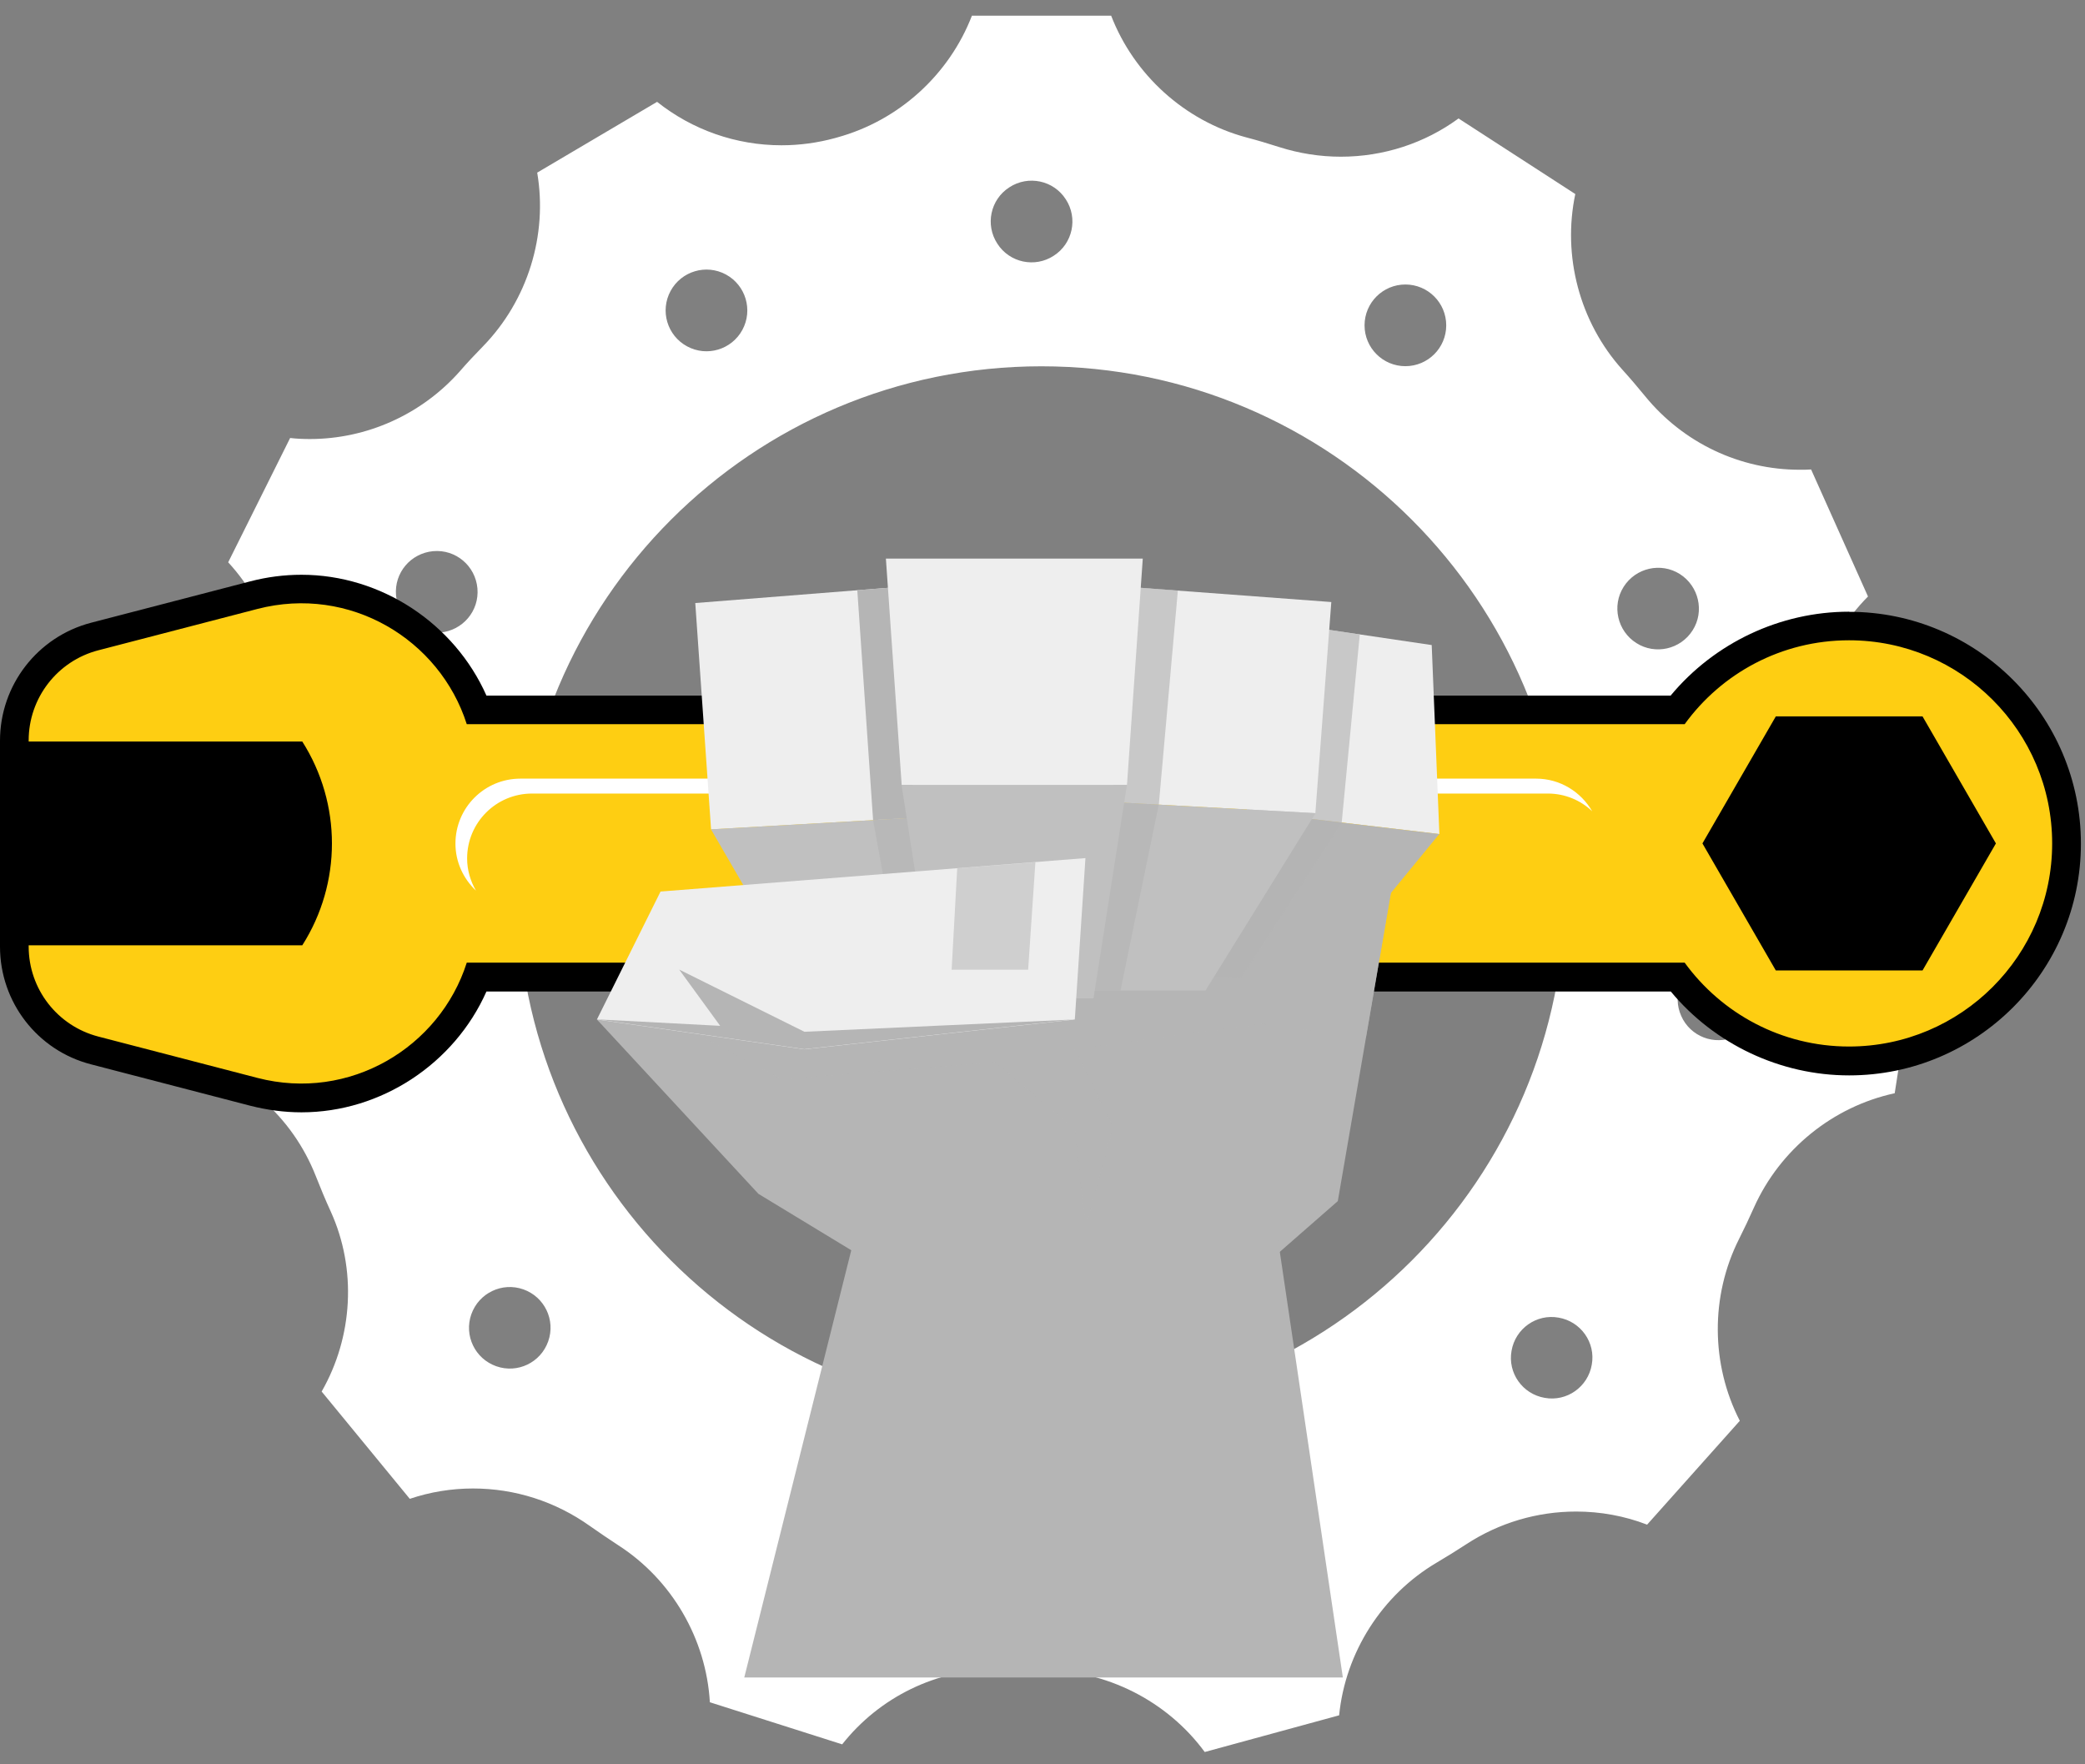
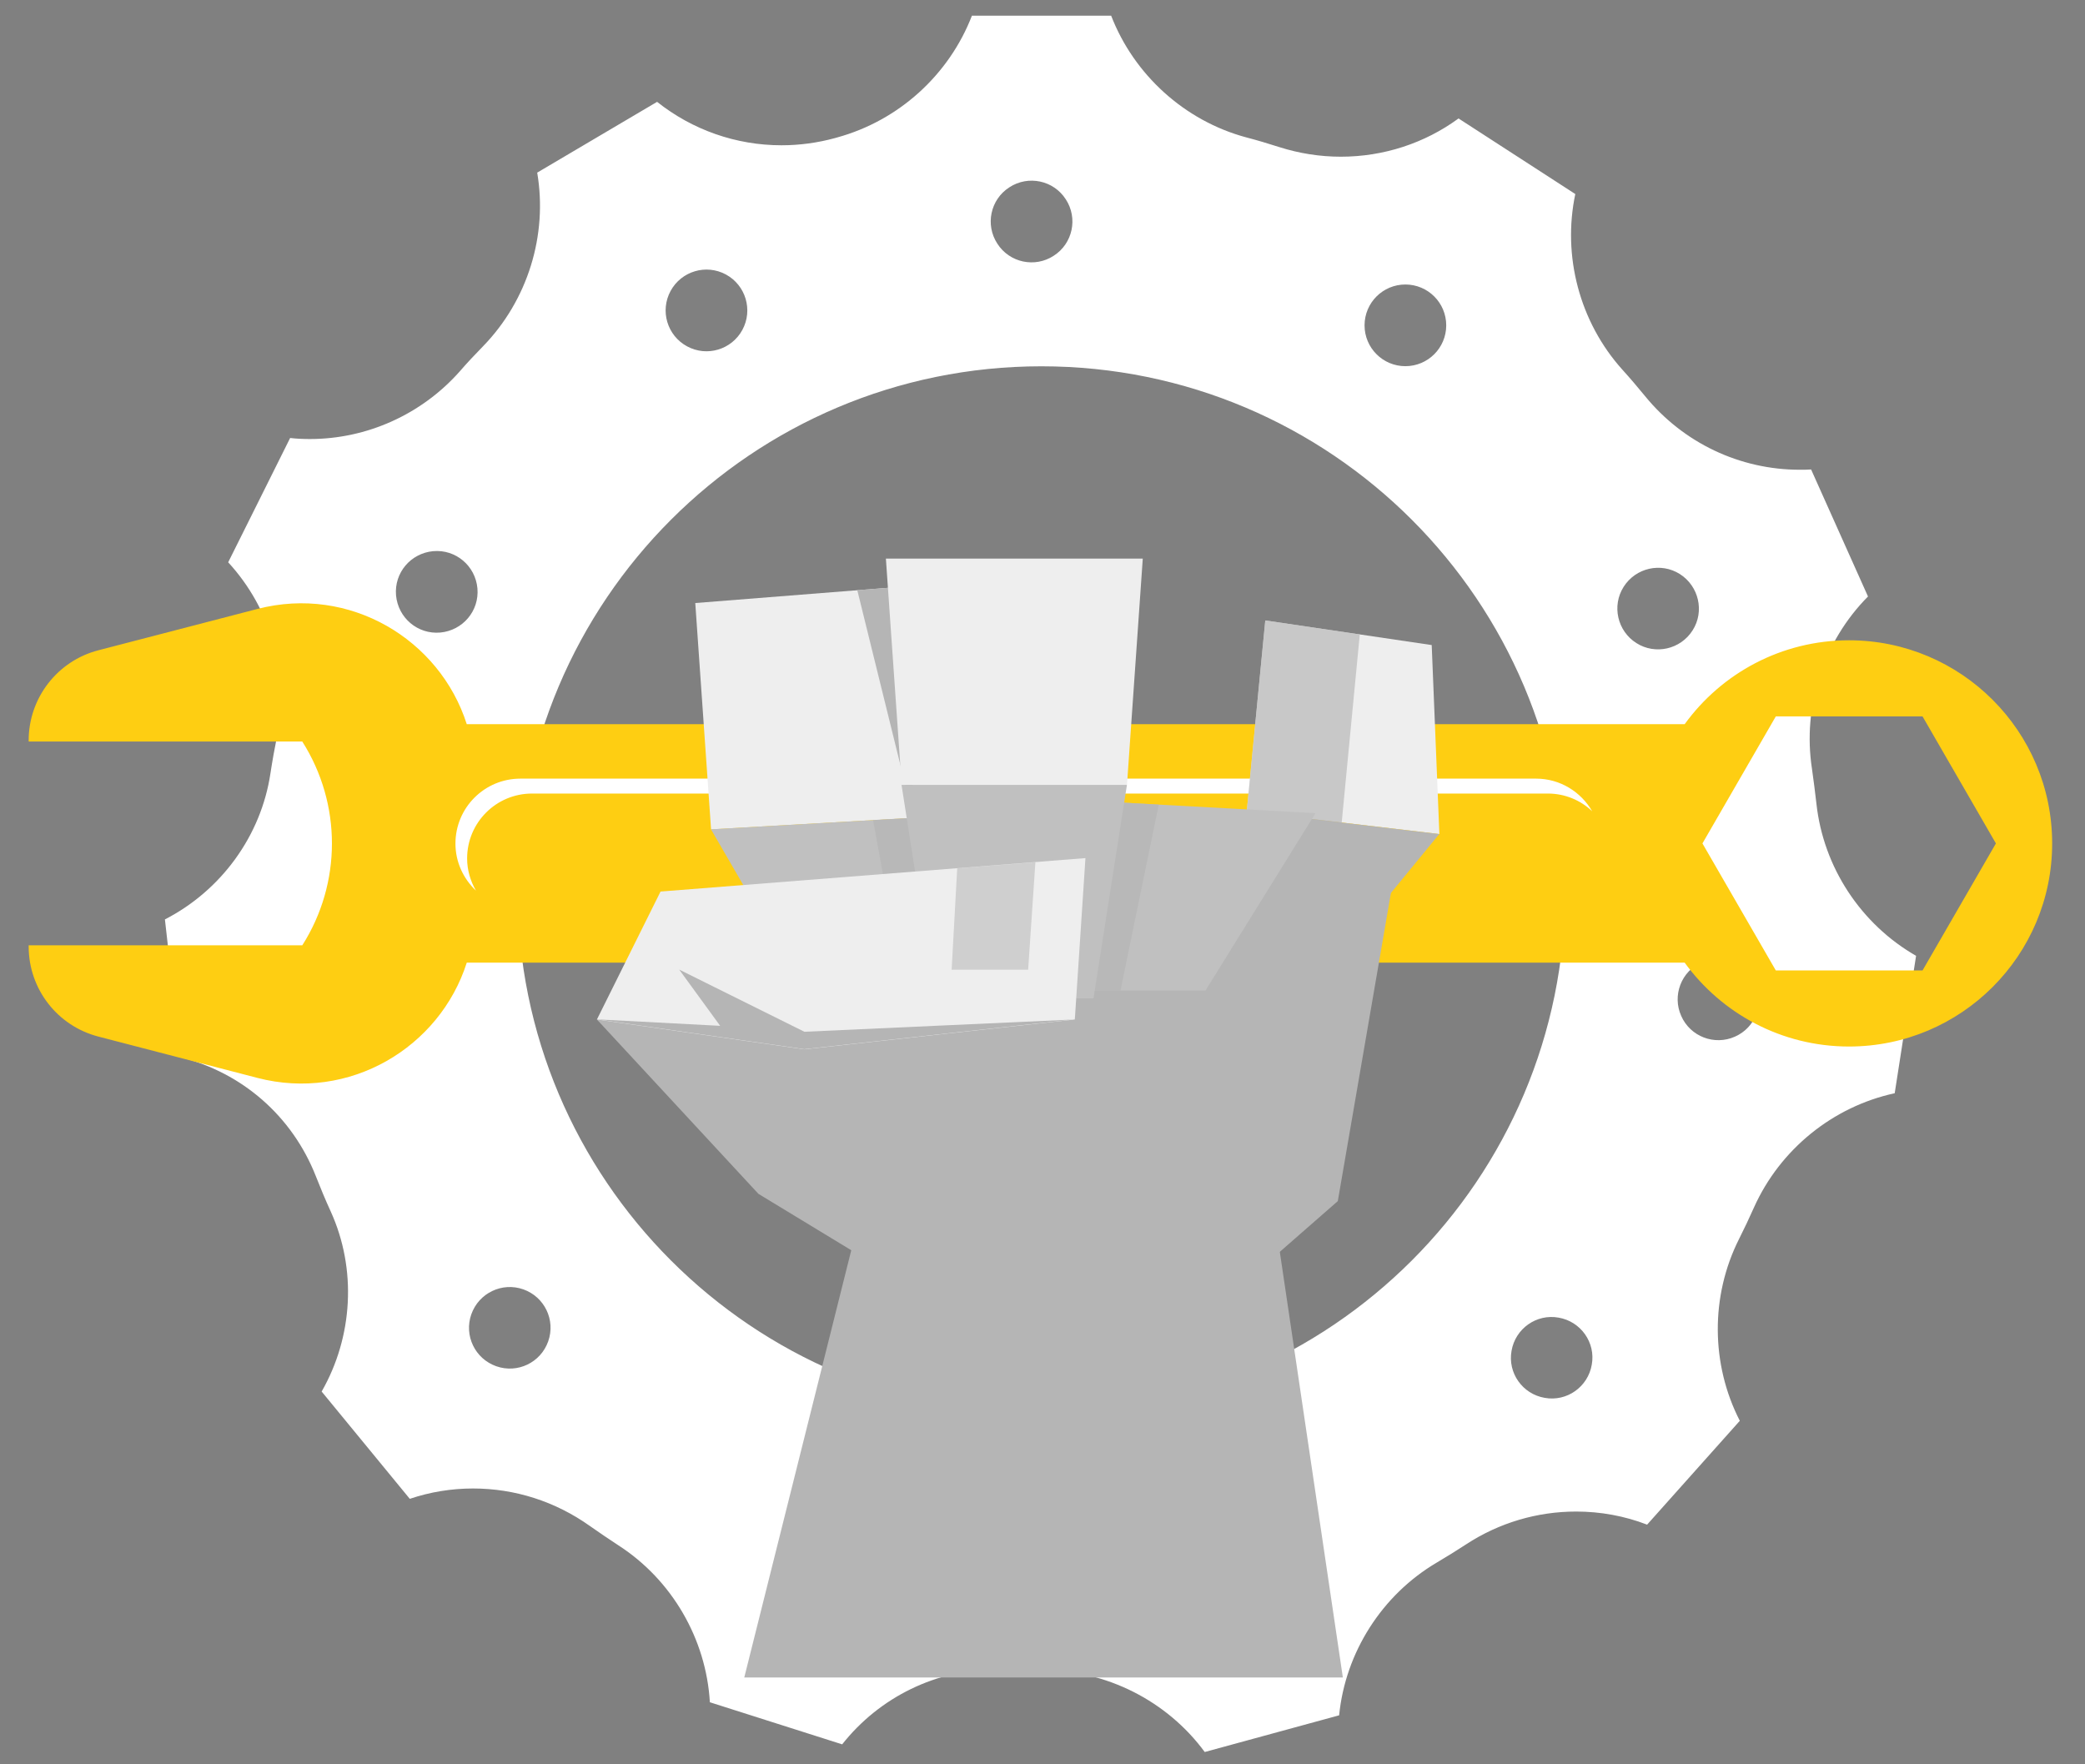
<svg xmlns="http://www.w3.org/2000/svg" width="52" height="44" viewBox="0 0 52 44" fill="none">
  <rect x="0" y="0" width="52" height="44" fill="#808080" stroke="none" />
  <path d="M45.301 20.036C45.269 19.748 45.23 19.457 45.191 19.176C44.949 17.605 45.479 15.992 46.588 14.876L45.169 11.708C45.075 11.715 44.981 11.715 44.888 11.715C43.391 11.715 41.981 11.046 41.028 9.879C40.847 9.659 40.659 9.436 40.462 9.219C39.395 8.033 38.962 6.384 39.288 4.839L36.376 2.954C35.529 3.575 34.501 3.908 33.441 3.908C32.92 3.908 32.406 3.827 31.908 3.669C31.633 3.581 31.355 3.497 31.081 3.426C29.542 3.012 28.281 1.862 27.712 0.391H24.24C23.671 1.865 22.414 3.009 20.875 3.429L20.83 3.442C20.393 3.562 19.941 3.623 19.491 3.623C18.357 3.623 17.267 3.239 16.388 2.54L13.398 4.305C13.663 5.864 13.162 7.49 12.046 8.637C11.843 8.844 11.646 9.054 11.458 9.271C10.508 10.338 9.147 10.949 7.727 10.949C7.563 10.949 7.401 10.942 7.236 10.923L5.691 14.023C6.758 15.18 7.223 16.8 6.913 18.342C6.851 18.652 6.793 18.969 6.745 19.286C6.512 20.844 5.516 22.208 4.113 22.929L4.501 26.366C6.04 26.75 7.288 27.836 7.876 29.33C7.993 29.627 8.115 29.922 8.248 30.212C8.901 31.648 8.804 33.339 8.022 34.703L10.22 37.379C10.727 37.208 11.258 37.121 11.797 37.121C12.842 37.121 13.85 37.444 14.71 38.055C14.943 38.22 15.185 38.382 15.425 38.54C16.763 39.403 17.613 40.88 17.704 42.452L21.004 43.502C21.935 42.322 23.361 41.624 24.887 41.624C24.964 41.624 25.039 41.624 25.113 41.63C25.398 41.643 25.685 41.65 25.957 41.65H25.999C27.596 41.65 29.112 42.422 30.046 43.693L33.398 42.778C33.554 41.21 34.465 39.775 35.836 38.967C36.085 38.821 36.331 38.666 36.57 38.511C37.388 37.977 38.335 37.696 39.311 37.696C39.912 37.696 40.52 37.806 41.079 38.023L43.391 35.433C42.67 34.03 42.654 32.327 43.371 30.901C43.501 30.642 43.627 30.377 43.74 30.122C44.393 28.661 45.715 27.597 47.254 27.264L47.787 23.837C46.413 23.049 45.473 21.63 45.301 20.036ZM35.05 7.095C35.613 7.095 36.069 7.551 36.069 8.114C36.069 8.676 35.613 9.132 35.05 9.132C34.488 9.132 34.032 8.676 34.032 8.114C34.032 7.551 34.488 7.095 35.05 7.095ZM25.174 4.671C25.643 4.364 26.277 4.496 26.581 4.971C26.888 5.44 26.755 6.074 26.28 6.378C25.811 6.685 25.178 6.552 24.874 6.077C24.567 5.608 24.699 4.975 25.174 4.671ZM16.724 7.257C16.992 6.762 17.61 6.578 18.105 6.846C18.599 7.115 18.783 7.732 18.515 8.227C18.247 8.721 17.629 8.906 17.135 8.637C16.64 8.369 16.456 7.752 16.724 7.257ZM9.738 25.121C9.295 25.47 8.658 25.389 8.309 24.95C7.96 24.507 8.041 23.87 8.481 23.521C8.924 23.172 9.56 23.252 9.91 23.692C10.259 24.135 10.178 24.772 9.738 25.121ZM10.98 15.775C10.417 15.824 9.929 15.41 9.877 14.847C9.829 14.285 10.242 13.797 10.805 13.745C11.367 13.697 11.856 14.11 11.907 14.673C11.956 15.235 11.542 15.723 10.98 15.775ZM13.672 33.452C13.485 33.982 12.906 34.26 12.376 34.072C11.846 33.885 11.568 33.306 11.755 32.776C11.943 32.246 12.522 31.968 13.052 32.155C13.582 32.343 13.86 32.922 13.672 33.452ZM21.347 39.781C20.804 39.927 20.244 39.607 20.099 39.067C19.954 38.524 20.274 37.965 20.814 37.819C21.357 37.674 21.916 37.994 22.061 38.533C22.207 39.077 21.887 39.636 21.347 39.781ZM31.016 39.691C30.628 40.098 29.985 40.114 29.577 39.73C29.17 39.342 29.154 38.698 29.539 38.291C29.923 37.884 30.57 37.867 30.977 38.252C31.384 38.64 31.401 39.283 31.016 39.691ZM25.973 35.262C18.758 35.262 12.909 29.414 12.909 22.198C12.909 14.983 18.758 9.135 25.973 9.135C33.188 9.135 39.036 14.983 39.036 22.198C39.036 29.414 33.188 35.262 25.973 35.262ZM39.699 34.033C39.605 34.586 39.078 34.961 38.526 34.861C37.973 34.767 37.598 34.24 37.698 33.688C37.792 33.135 38.319 32.76 38.871 32.86C39.424 32.954 39.799 33.481 39.699 34.033ZM40.811 16.037C40.336 15.736 40.194 15.106 40.494 14.634C40.795 14.159 41.425 14.017 41.897 14.317C42.369 14.618 42.515 15.248 42.214 15.72C41.913 16.195 41.283 16.338 40.811 16.037ZM43.271 25.852C42.76 26.081 42.156 25.852 41.93 25.337C41.7 24.827 41.93 24.222 42.444 23.996C42.954 23.766 43.559 23.996 43.785 24.51C44.015 25.021 43.785 25.625 43.271 25.852Z" fill="white" />
-   <path d="M46.115 15.255C44.398 15.255 42.759 16.031 41.666 17.347H12.132C11.334 15.55 9.507 14.334 7.519 14.334C7.089 14.334 6.659 14.389 6.239 14.499L2.273 15.53C0.934 15.879 0 17.088 0 18.472V23.609C0 24.992 0.934 26.201 2.273 26.544L6.239 27.575C6.659 27.682 7.089 27.74 7.519 27.74C9.507 27.74 11.334 26.525 12.132 24.727H41.67C42.762 26.043 44.401 26.819 46.118 26.819C49.305 26.819 51.898 24.226 51.898 21.039C51.898 17.851 49.305 15.258 46.118 15.258L46.115 15.255Z" fill="black" />
  <path d="M46.115 26.099C48.911 26.099 51.181 23.83 51.181 21.034C51.181 18.238 48.911 15.968 46.115 15.968C44.428 15.968 42.934 16.793 42.016 18.06H11.641C10.966 15.942 8.719 14.591 6.421 15.186L2.454 16.217C1.429 16.482 0.715 17.41 0.715 18.464V18.493H7.539C8.525 20.045 8.525 22.026 7.539 23.575H0.715V23.604C0.715 24.664 1.429 25.585 2.454 25.851L6.421 26.882C8.716 27.477 10.966 26.125 11.641 24.008H42.016C42.937 25.275 44.431 26.099 46.115 26.099ZM44.289 24.202L42.459 21.034L44.289 17.866H47.948L49.778 21.034L47.948 24.202H44.289Z" fill="#FECE12" />
  <path d="M38.602 19.79H13.27C12.374 19.79 11.65 20.514 11.65 21.409C11.65 21.703 11.734 21.975 11.87 22.211C11.557 21.914 11.359 21.5 11.359 21.038C11.359 20.142 12.084 19.418 12.979 19.418H38.31C38.909 19.418 39.429 19.748 39.71 20.233C39.423 19.958 39.031 19.79 38.602 19.79Z" fill="white" />
  <path d="M14.887 25.425L18.915 29.773L22.487 31.942H31.092L33.365 29.954L34.755 21.889L14.89 25.425H14.887Z" fill="#B5B5B5" />
  <g style="mix-blend-mode:multiply" opacity="0.65">
-     <path d="M16.268 25.183L19.497 26.919L24.821 26.489L26.809 28.157L27.075 30.62L27.76 28.102L26.809 26.169L31.5 25.535L34.067 25.868L34.752 21.889L16.268 25.18V25.183Z" fill="#B5B5B5" />
-   </g>
+     </g>
  <path d="M31.556 15.473L35.707 16.087L35.898 20.8L31.094 20.234L31.556 15.473Z" fill="#EEEEEE" />
  <path d="M35.895 20.8L32.827 24.54L30.18 24.35L31.091 20.234L35.895 20.8Z" fill="#B5B5B5" />
  <g style="mix-blend-mode:multiply" opacity="0.65">
    <path d="M31.556 15.473L33.913 15.822L33.46 20.535L31.094 20.234L31.556 15.473Z" fill="#B4B4B4" />
  </g>
  <g style="mix-blend-mode:multiply" opacity="0.65">
-     <path d="M33.456 20.535L30.944 24.405L30.178 24.35L31.089 20.234L33.456 20.535Z" fill="#B4B4B4" />
-   </g>
+     </g>
  <path d="M22.648 14.619L17.34 15.039L17.734 20.684L22.784 20.396L22.651 14.619H22.648Z" fill="#EEEEEE" />
  <path d="M17.732 20.682L20.48 25.425H23.471L22.782 20.395L17.732 20.682Z" fill="#C0C0C0" />
-   <path d="M22.648 14.619L22.781 20.396L21.775 20.451L21.381 14.719L22.648 14.619Z" fill="#B5B5B5" />
+   <path d="M22.648 14.619L22.781 20.396L21.381 14.719L22.648 14.619Z" fill="#B5B5B5" />
  <g style="mix-blend-mode:multiply" opacity="0.65">
    <path d="M21.775 20.45L22.677 25.425H23.473L22.784 20.395L21.779 20.45H21.775Z" fill="#B4B4B4" />
  </g>
-   <path d="M27.895 14.619L33.203 15.014L32.805 20.28L27.756 20.005L27.892 14.619H27.895Z" fill="#EEEEEE" />
  <path d="M32.809 20.279L30.064 24.704H27.074L27.76 20.004L32.809 20.279Z" fill="#C0C0C0" />
  <g style="mix-blend-mode:multiply" opacity="0.65">
-     <path d="M27.895 14.619L27.76 20.005L28.901 20.066L29.376 14.726L27.895 14.619Z" fill="#B4B4B4" />
-   </g>
+     </g>
  <g style="mix-blend-mode:multiply" opacity="0.65">
    <path d="M27.759 20.003L28.9 20.065L27.946 24.7H27.07L27.756 20L27.759 20.003Z" fill="#B4B4B4" />
  </g>
  <path d="M28.501 13.93H22.094L22.488 19.574H28.107L28.501 13.93Z" fill="#EEEEEE" />
  <path d="M22.484 19.574L23.318 24.898H27.272L28.106 19.574H22.488H22.484Z" fill="#C0C0C0" />
  <path d="M16.474 22.234L27.071 21.4L26.806 25.425L20.059 26.169L14.887 25.425L16.474 22.234Z" fill="#EEEEEE" />
  <g style="mix-blend-mode:screen" opacity="0.5">
    <path d="M25.823 21.5L25.642 24.183H23.734L23.873 21.655L25.82 21.503L25.823 21.5Z" fill="#B0B0B0" />
  </g>
  <path d="M26.809 25.424L20.062 25.731L16.939 24.18L17.961 25.583L14.887 25.421L20.059 26.165L26.806 25.421L26.809 25.424Z" fill="#B5B5B5" />
  <path d="M21.381 30.579L18.562 41.835H33.491L31.82 30.553L21.381 30.579Z" fill="#B5B5B5" />
</svg>